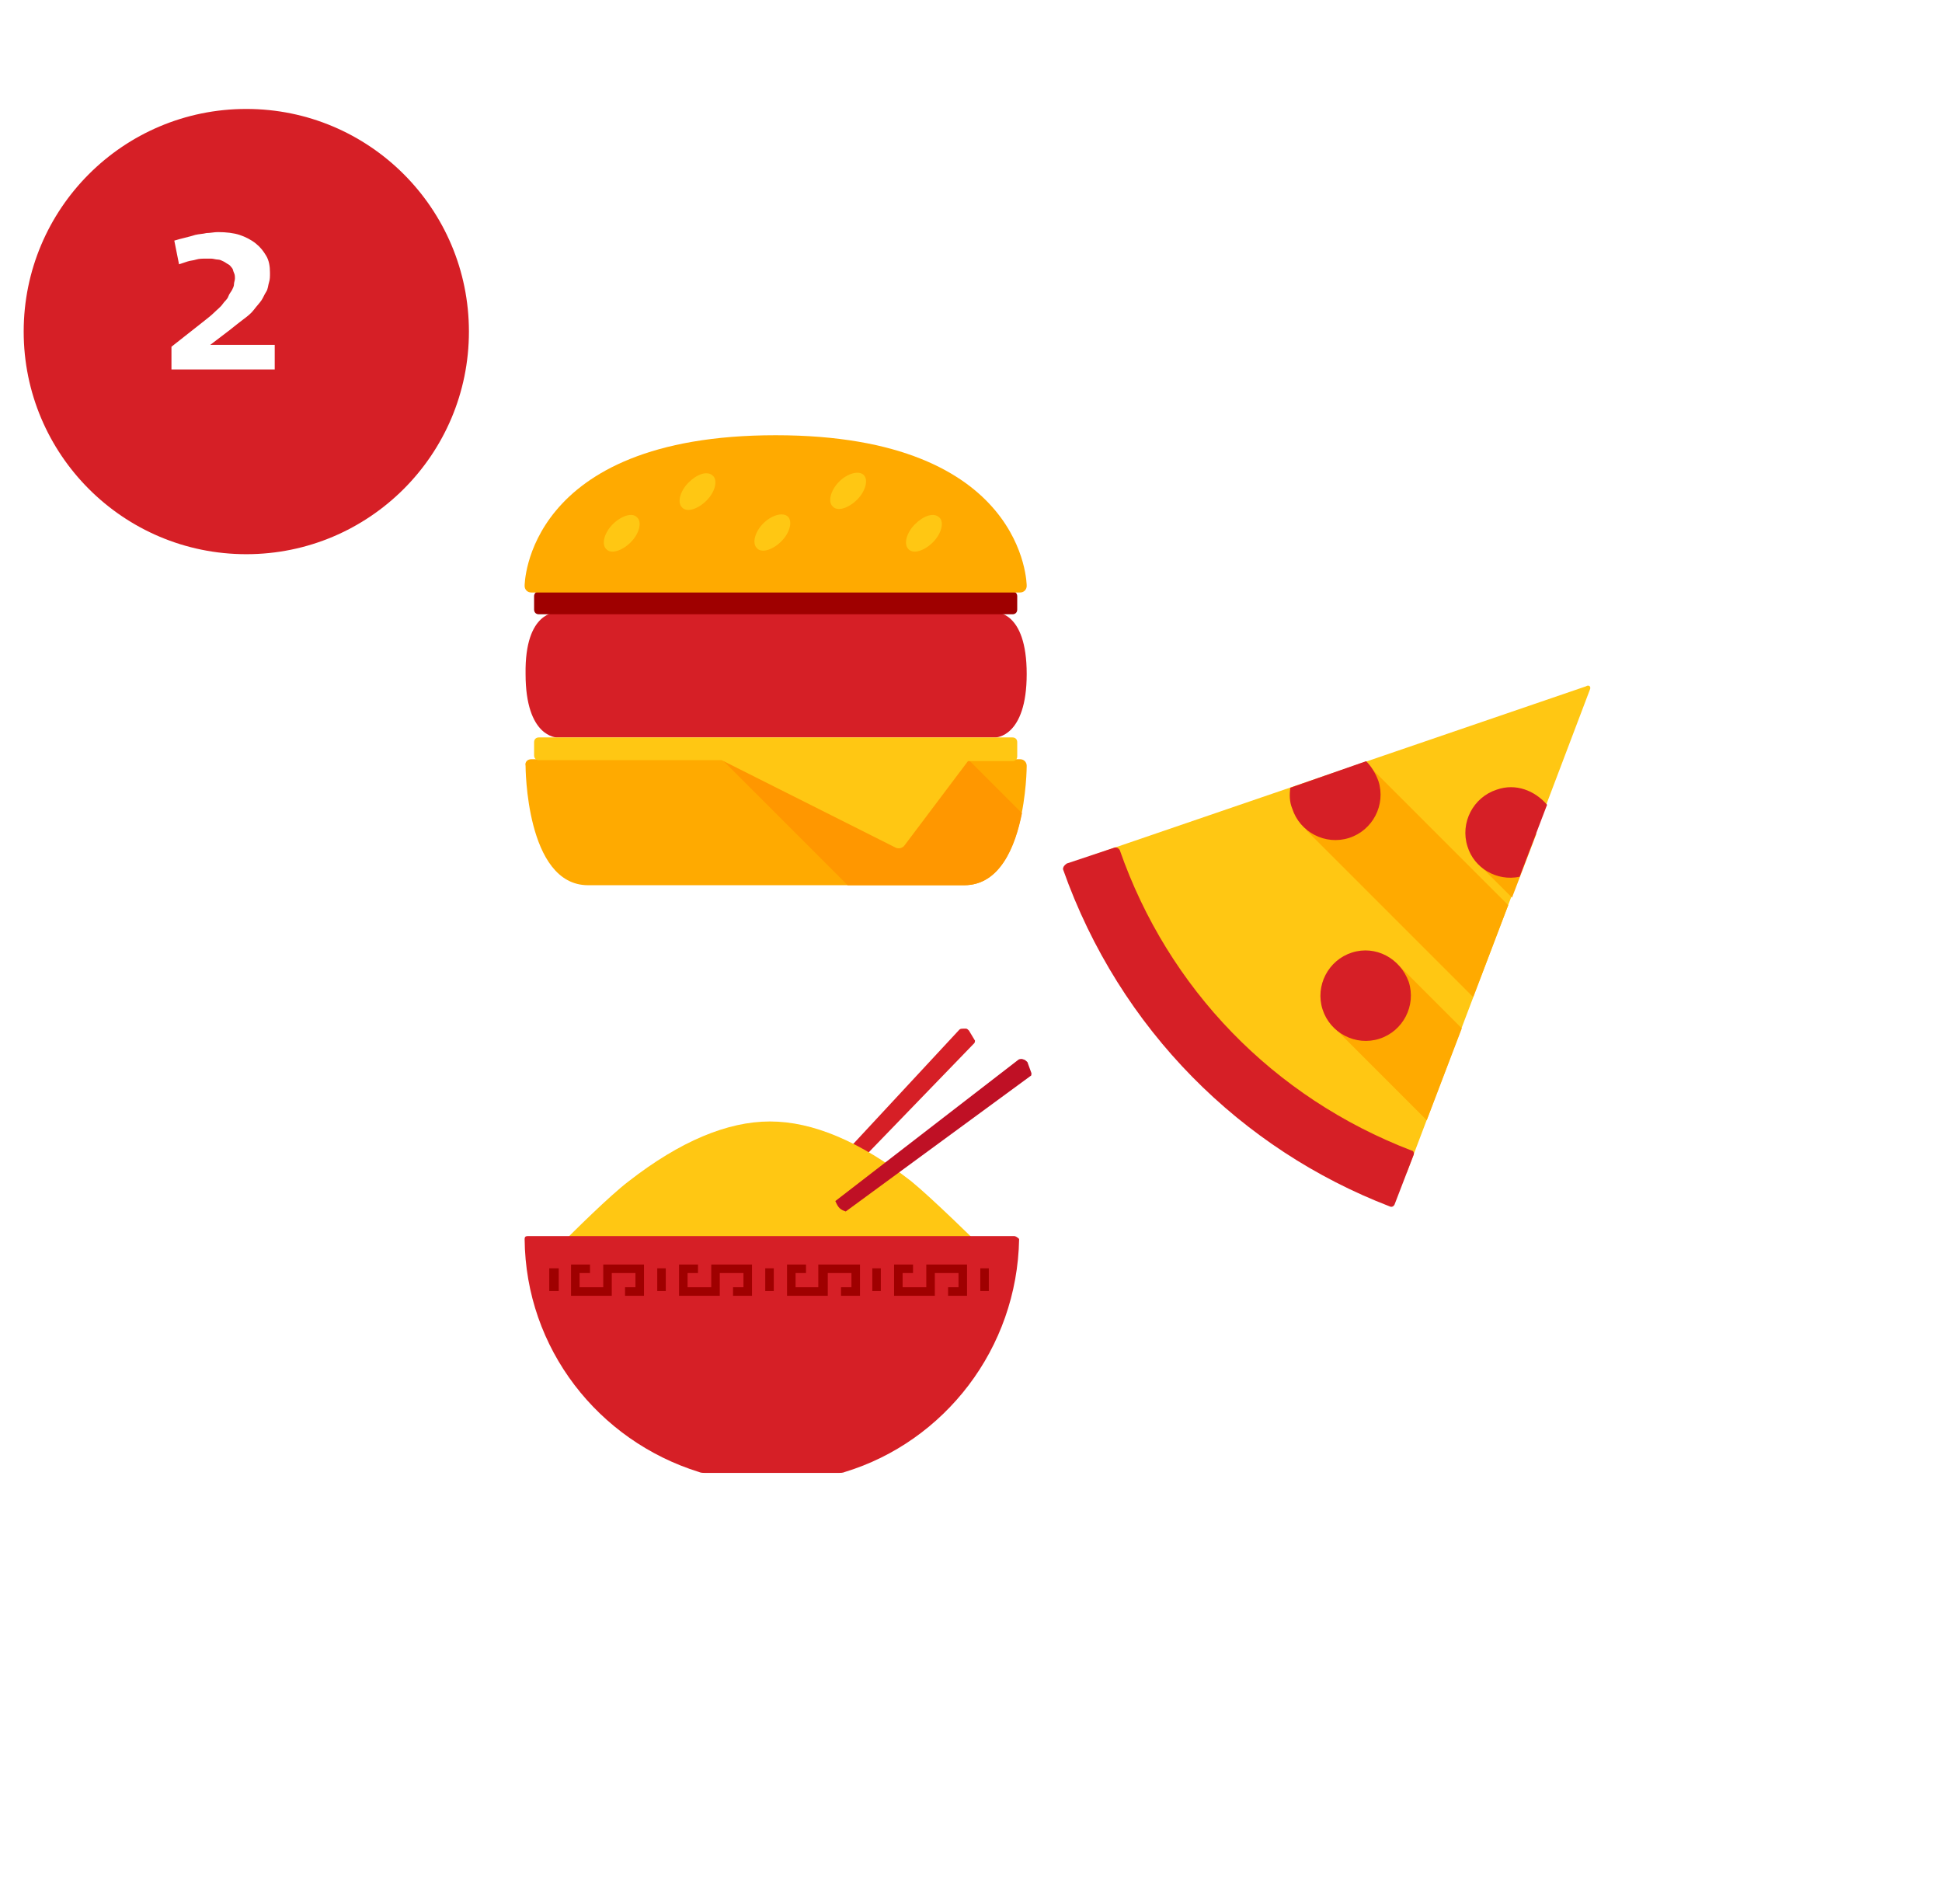
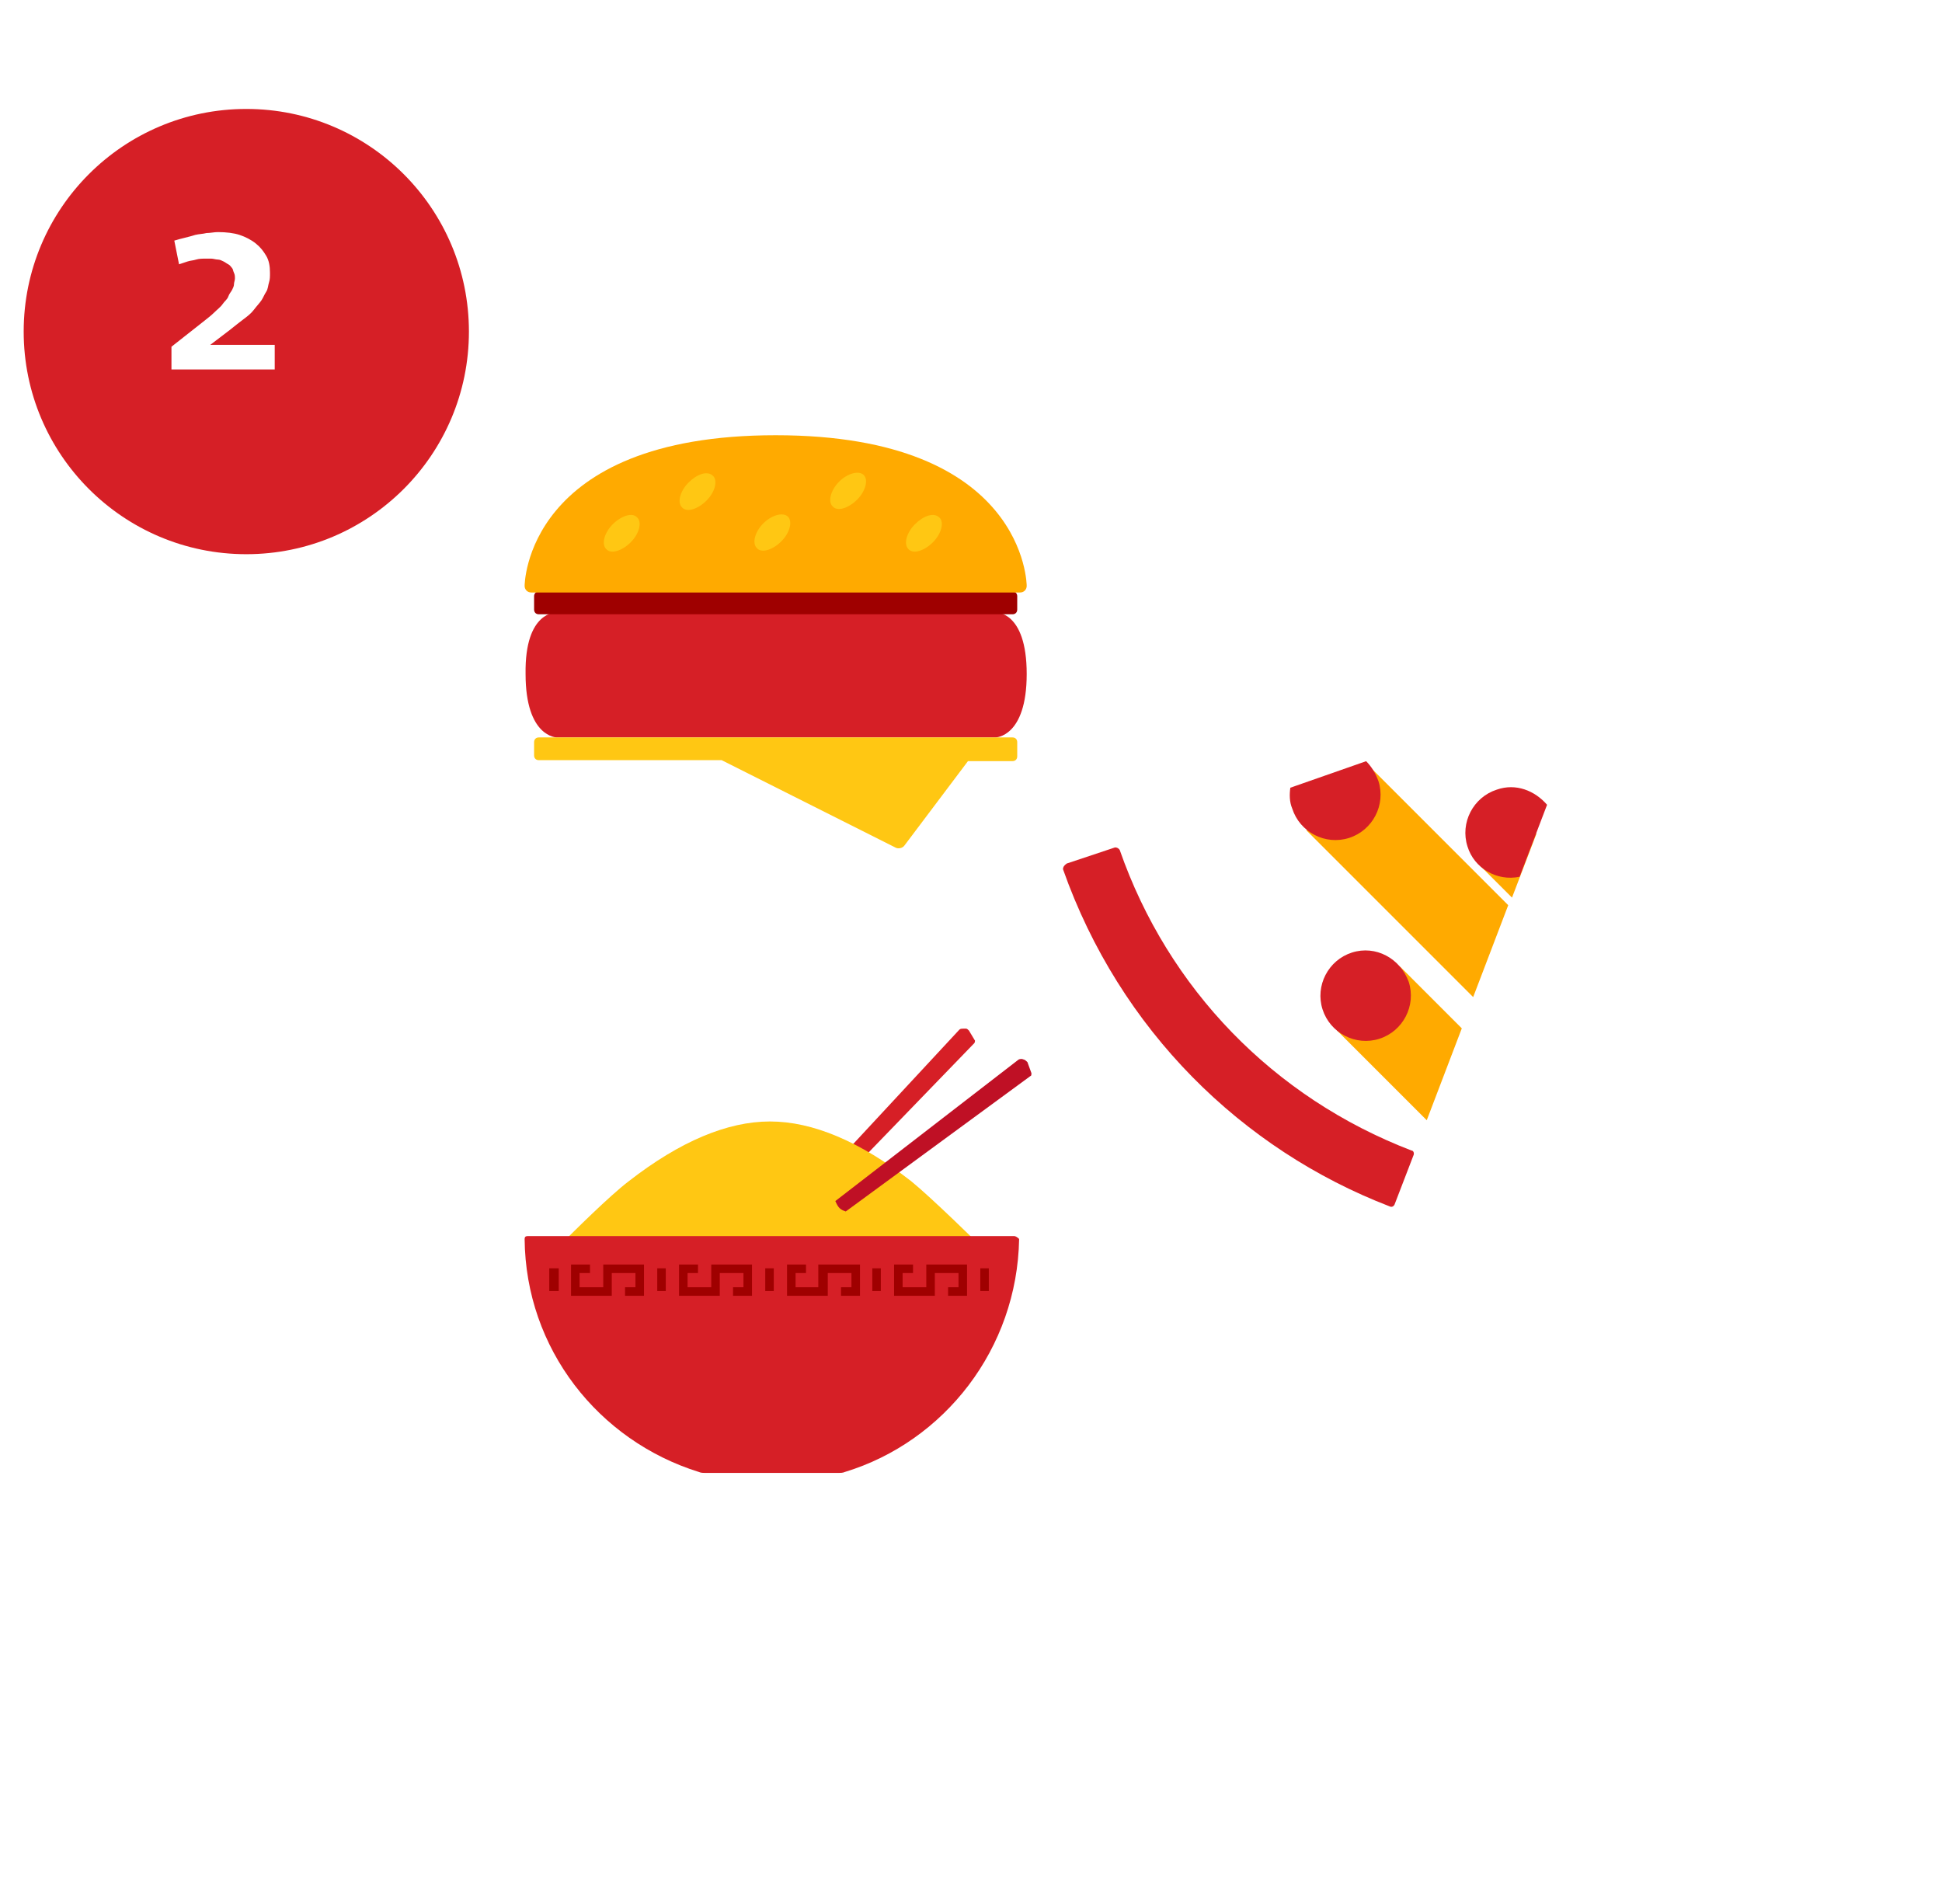
<svg xmlns="http://www.w3.org/2000/svg" id="Layer_1" viewBox="27 -24 205 201" enable-background="new 27 -24 205 201">
  <style>.st0{filter:url(#filter-1);} .st1{fill:#FFFFFF;} .st2{filter:url(#filter-2);} .st3{fill:#D61F26;} .st4{fill:none;stroke:#D61F26;stroke-width:3;} .st5{enable-background:new ;} .st6{fill:#FFC713;} .st7{fill:#FFAA00;} .st8{fill:#FF9700;} .st9{fill:#9F0000;} .st10{fill:#BF1025;}</style>
  <filter width="200%" height="200%" y="-50%" filterUnits="objectBoundingBox" x="-50%" id="filter-2">
    <feOffset dy="2" result="shadowOffsetOuter1" in="SourceAlpha" dx="2" />
    <feGaussianBlur result="shadowBlurOuter1" in="shadowOffsetOuter1" stdDeviation="2" />
    <feColorMatrix result="shadowMatrixOuter1" in="shadowBlurOuter1" values="0 0 0 0 0 0 0 0 0 0 0 0 0 0 0 0 0 0 0.128 0" />
    <feMerge>
      <feMergeNode in="shadowMatrixOuter1" />
      <feMergeNode in="SourceGraphic" />
    </feMerge>
  </filter>
  <filter width="200%" height="200%" y="-50%" filterUnits="objectBoundingBox" x="-50%" id="filter-1">
    <feOffset dy="2" result="shadowOffsetOuter1" in="SourceAlpha" dx="2" />
    <feGaussianBlur result="shadowBlurOuter1" in="shadowOffsetOuter1" stdDeviation="2" />
    <feColorMatrix result="shadowMatrixOuter1" in="shadowBlurOuter1" values="0 0 0 0 0 0 0 0 0 0 0 0 0 0 0 0 0 0 0.093 0" />
    <feMerge>
      <feMergeNode in="shadowMatrixOuter1" />
      <feMergeNode in="SourceGraphic" />
    </feMerge>
  </filter>
  <g id="Homepage">
    <g id="HOMEPAGE">
      <g id="how-it-works-copy-2">
        <g id="Wie-funktioniert-eig-_x2B_-Group-_x2B_-Group-_x2B_-Group">
          <g id="Group-_x2B_-Group-_x2B_-Group">
            <g id="Lieblingsessen">
              <g id="Group">
                <circle class="st0 st1" cx="127" cy="73.5" r="97.5" id="Oval-197-Copy" transform="translate(2 1)" />
                <g id="Oval-161-Copy" class="st2" transform="translate(2 1)">
                  <circle class="st3" cx="49" cy="8" r="22" />
                  <circle class="st4" cx="49" cy="8" r="22" />
                </g>
                <path class="st5 st1" d="M45.1 15v-2.4l3.3-2.6c.5-.4.9-.7 1.2-1s.7-.6.9-.9.5-.5.6-.8.3-.5.4-.7.2-.4.2-.6.1-.4.1-.6 0-.4-.1-.6-.1-.4-.2-.5-.2-.3-.4-.4-.3-.2-.5-.3-.4-.2-.6-.2-.5-.1-.7-.1h-.8s-.5 0-.8.1-.6.1-.9.2l-.9.3-.5-2.5c.3-.1.7-.2 1.1-.3.4-.1.8-.2 1.1-.3.4-.1.8-.1 1.2-.2.4 0 .8-.1 1.2-.1.9 0 1.7.1 2.3.3s1.2.5 1.7.9.8.8 1.1 1.3.4 1.1.4 1.8c0 .4 0 .7-.1 1s-.1.7-.3 1-.3.6-.5.9-.5.6-.8 1-.7.7-1.1 1-.9.7-1.4 1.1l-2.1 1.6H56V15H45.1z" />
                <g id="Imported-Layers-Copy-3">
-                   <path id="Fill-1" class="st6" d="M175.51 99.75l19.3-50.9c.2-.4-.1-.6-.4-.4l-52.3 17.9s6.9 25 33.4 33.4" />
                  <path id="Fill-2" class="st7" d="M177.61 94.25l-9.5-9.5 6.7-6.7 6.5 6.5-3.7 9.7" />
                  <path id="Fill-3" class="st7" d="M182.51 81.25l-17.6-17.6 6.7-6.7 14.6 14.6-3.7 9.7" />
                  <path id="Fill-4" class="st3" d="M139.21 67.75c6 17 18.9 29.6 34.5 35.6.2.1.4 0 .5-.2l2-5.2c.1-.2 0-.5-.2-.5-14.6-5.6-25.7-17.1-30.8-31.7-.1-.2-.3-.3-.5-.3l-5.1 1.7c-.3.2-.4.4-.4.6" />
                  <path id="Fill-5" class="st7" d="M183.31 67.45l3.3 3.3 2.6-6.8-5.9 3.5" />
                  <path id="Fill-6" class="st3" d="M169.71 76.55c-2.5.8-3.9 3.5-3.1 6 .8 2.5 3.5 3.9 6 3.1 2.5-.8 3.9-3.5 3.1-6-.9-2.5-3.5-3.9-6-3.1" />
                  <path id="Fill-7" class="st3" d="M163.41 61.35c.8 2.5 3.5 3.9 6 3.1 2.5-.8 3.9-3.5 3.1-6-.3-.8-.7-1.5-1.3-2.1l-8 2.8c-.1.7-.1 1.5.2 2.2" />
                  <path id="Fill-8" class="st3" d="M185.01 59.35c-2.5.8-3.9 3.5-3.1 6 .7 2.3 3.1 3.7 5.5 3.2l2.9-7.6c-1.3-1.5-3.3-2.3-5.3-1.6" />
                </g>
                <g id="Imported-Layers-Copy-4">
                  <path id="Fill-1_1_" class="st3" d="M85.78 40.642h46.3s3.3-.2 3.3 6.5-3.3 6.7-3.3 6.7h-46.3s-3.3 0-3.3-6.7c-.1-6.7 3.3-6.5 3.3-6.5" />
-                   <path id="Fill-2_1_" class="st7" d="M83.08 56.142h51.6c.4 0 .7.3.7.7 0 0 0 12.6-6.6 12.6h-39.7c-6.6 0-6.6-12.6-6.6-12.6-.1-.4.2-.7.6-.7" />
-                   <path id="Fill-3_1_" class="st8" d="M117.18 69.442h11.6c3.8 0 5.4-4.1 6.1-7.6l-5.6-5.6h-26l13.2 13.2h.7" />
                  <path id="Fill-4_1_" class="st6" d="M133.88 53.842h-50c-.3 0-.5.2-.5.5v1.4c0 .3.2.5.5.5h19.3l18.3 9.2c.3.2.8.1 1-.2l6.7-8.9h4.7c.3 0 .5-.2.5-.5v-1.5c0-.3-.2-.5-.5-.5" />
                  <path id="Fill-5_1_" class="st9" d="M133.88 38.442h-50c-.3 0-.5.2-.5.5v1.4c0 .3.2.5.5.5h50c.3 0 .5-.2.5-.5v-1.4c0-.3-.2-.5-.5-.5" />
                  <path id="Fill-6_1_" class="st7" d="M108.88 21.942c-26.5 0-26.5 15.9-26.5 15.9 0 .4.3.7.7.7h51.6c.4 0 .7-.3.7-.7 0 0 0-15.9-26.5-15.9" />
                  <path id="Fill-7_1_" class="st6" d="M94.28 30.642c.5.5.2 1.7-.7 2.6-.9.9-2.1 1.3-2.6.7-.5-.5-.2-1.7.7-2.6.9-.9 2.1-1.3 2.6-.7" />
                  <path id="Fill-8_1_" class="st6" d="M102.28 26.242c.5.5.2 1.7-.7 2.6-.9.9-2.1 1.3-2.6.7-.5-.5-.2-1.7.7-2.6.9-.9 2-1.3 2.6-.7" />
                  <path id="Fill-9" class="st6" d="M110.18 30.542c.5.5.2 1.7-.7 2.6-.9.9-2.1 1.3-2.6.7-.5-.5-.2-1.7.7-2.6.9-.9 2.1-1.2 2.6-.7" />
                  <path id="Fill-10" class="st6" d="M118.18 26.142c.5.5.2 1.7-.7 2.6-.9.9-2.1 1.3-2.6.7-.5-.5-.2-1.7.7-2.6.9-.9 2.1-1.2 2.6-.7" />
                  <path id="Fill-11" class="st6" d="M126.18 30.642c.5.5.2 1.7-.7 2.6-.9.9-2.1 1.3-2.6.7-.5-.5-.2-1.7.7-2.6.9-.9 2-1.3 2.6-.7" />
                </g>
                <g id="Imported-Layers-Copy-5">
                  <path id="Fill-1_2_" class="st3" d="M129.88 85.78l-.6-1c-.1-.1-.2-.2-.3-.2h-.3c-.1 0-.3 0-.4.1l-11.7 12.6c.5.3 1 .6 1.5 1l11.8-12.2c0-.1.1-.2 0-.3" />
                  <path id="Fill-2_2_" class="st6" d="M131.48 108.48c-1.2-1.2-6.2-6.1-8.3-7.8-5.4-4.2-10.4-6.3-14.9-6.3s-9.5 2.1-14.9 6.3c-2.1 1.6-5.9 5.4-7.1 6.6l45.2 1.2" />
                  <path id="Fill-3_2_" class="st3" d="M134.08 106.48h-51.4c-.2 0-.3.1-.3.3.1 11.6 7.8 21.3 18.4 24.6.2.1.5.1.7.1h14c.2 0 .5 0 .7-.1 10.5-3.2 18.2-13 18.4-24.6-.2-.2-.4-.3-.5-.3" />
                  <path id="Fill-4_2_" class="st10" d="M135.88 89.28l-.4-1.1c0-.1-.2-.2-.3-.3l-.3-.1c-.1 0-.3 0-.4.1l-19.3 14.9c.3.7.5.9 1.1 1.1l19.5-14.3c.1 0 .1-.2.1-.3" />
                  <path id="Fill-5_2_" class="st9" d="M94.98 112.78h-2v-.9h1.1v-1.5h-2.5v2.4h-4.3v-3.3h2v.9h-1.1v1.5h2.5v-2.4h4.3v3.3zm1.4-.5h.9v-2.4h-.9v2.4zm10-2.8h-4.3v2.4h-2.5v-1.5h1.1v-.9h-2v3.3h4.3v-2.4h2.5v1.5h-1.1v.9h2v-3.3zm1.4 2.8h.9v-2.4h-.9v2.4zm-22.8 0h1v-2.4h-1v2.4zm32.7-2.8h-4.3v2.4h-2.4v-1.5h1.1v-.9h-2v3.3h4.3v-2.4h2.5v1.5h-1.1v.9h2v-3.3h-.1zm1.4 2.8h.9v-2.4h-.9v2.4zm10-2.8h-4.3v2.4h-2.5v-1.5h1.1v-.9h-2v3.3h4.3v-2.4h2.5v1.5h-1.1v.9h2v-3.3zm1.4 2.8h.9v-2.4h-.9v2.4z" />
                </g>
              </g>
            </g>
          </g>
        </g>
      </g>
    </g>
  </g>
</svg>